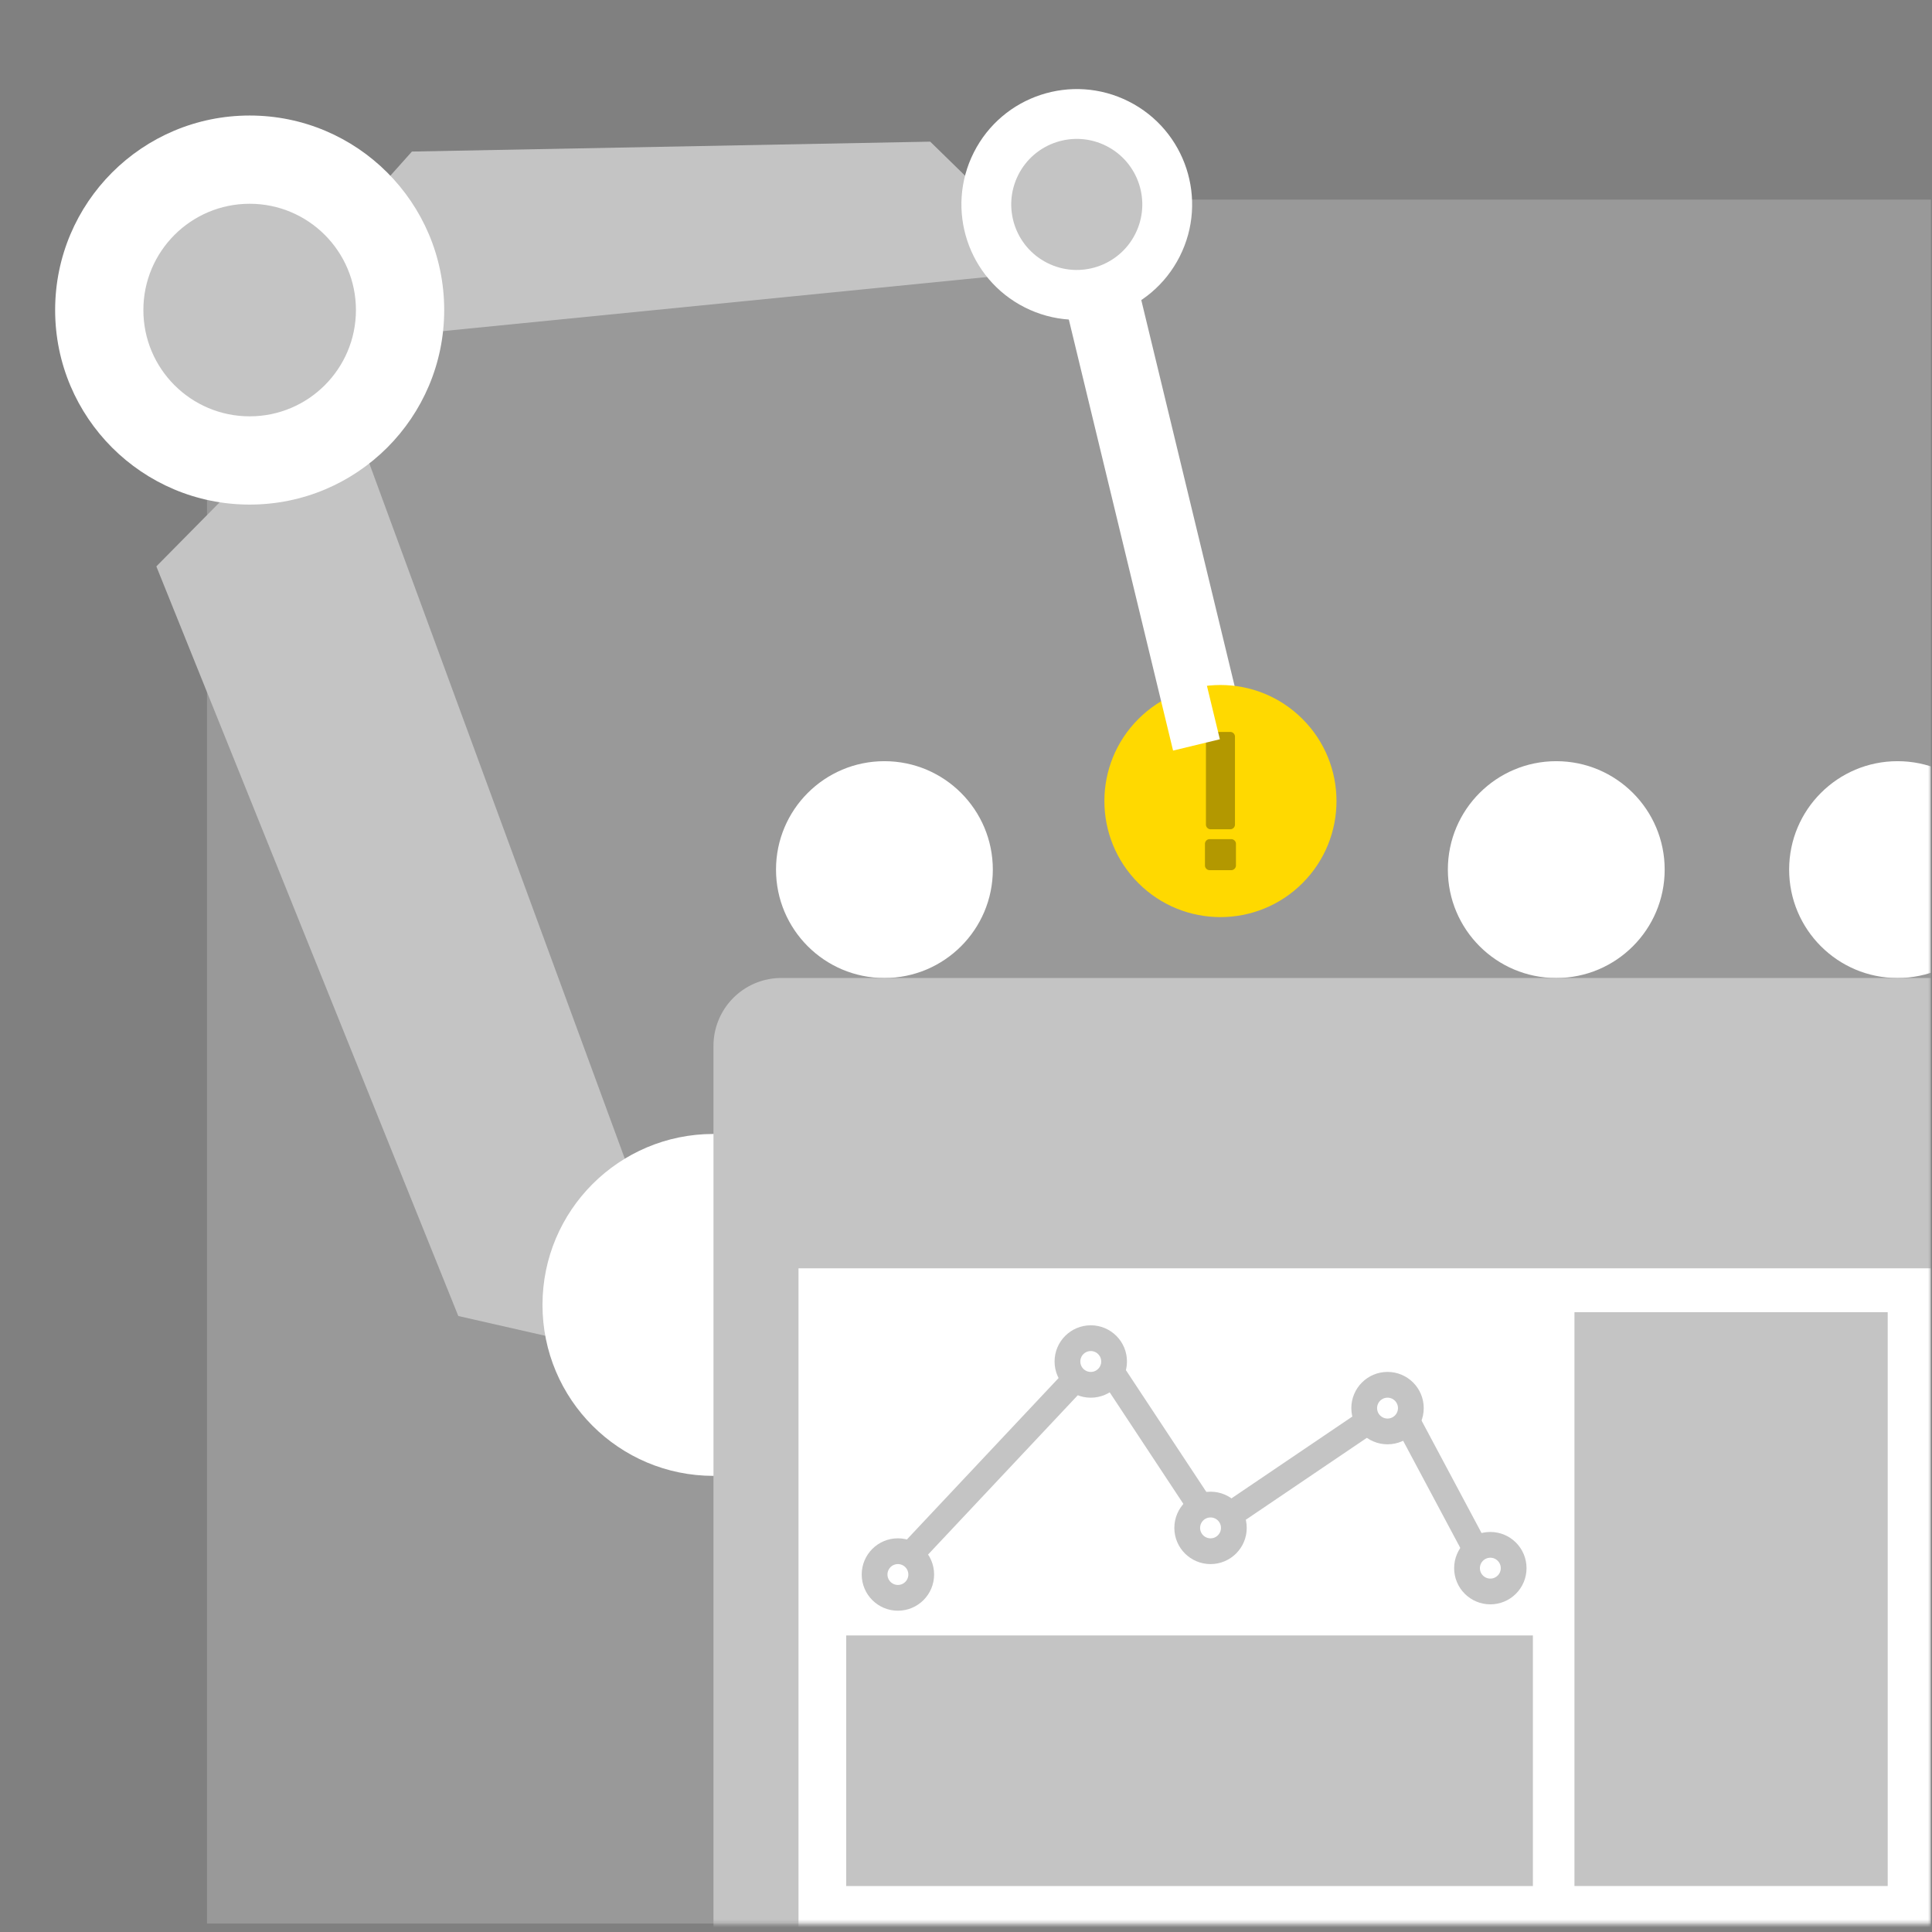
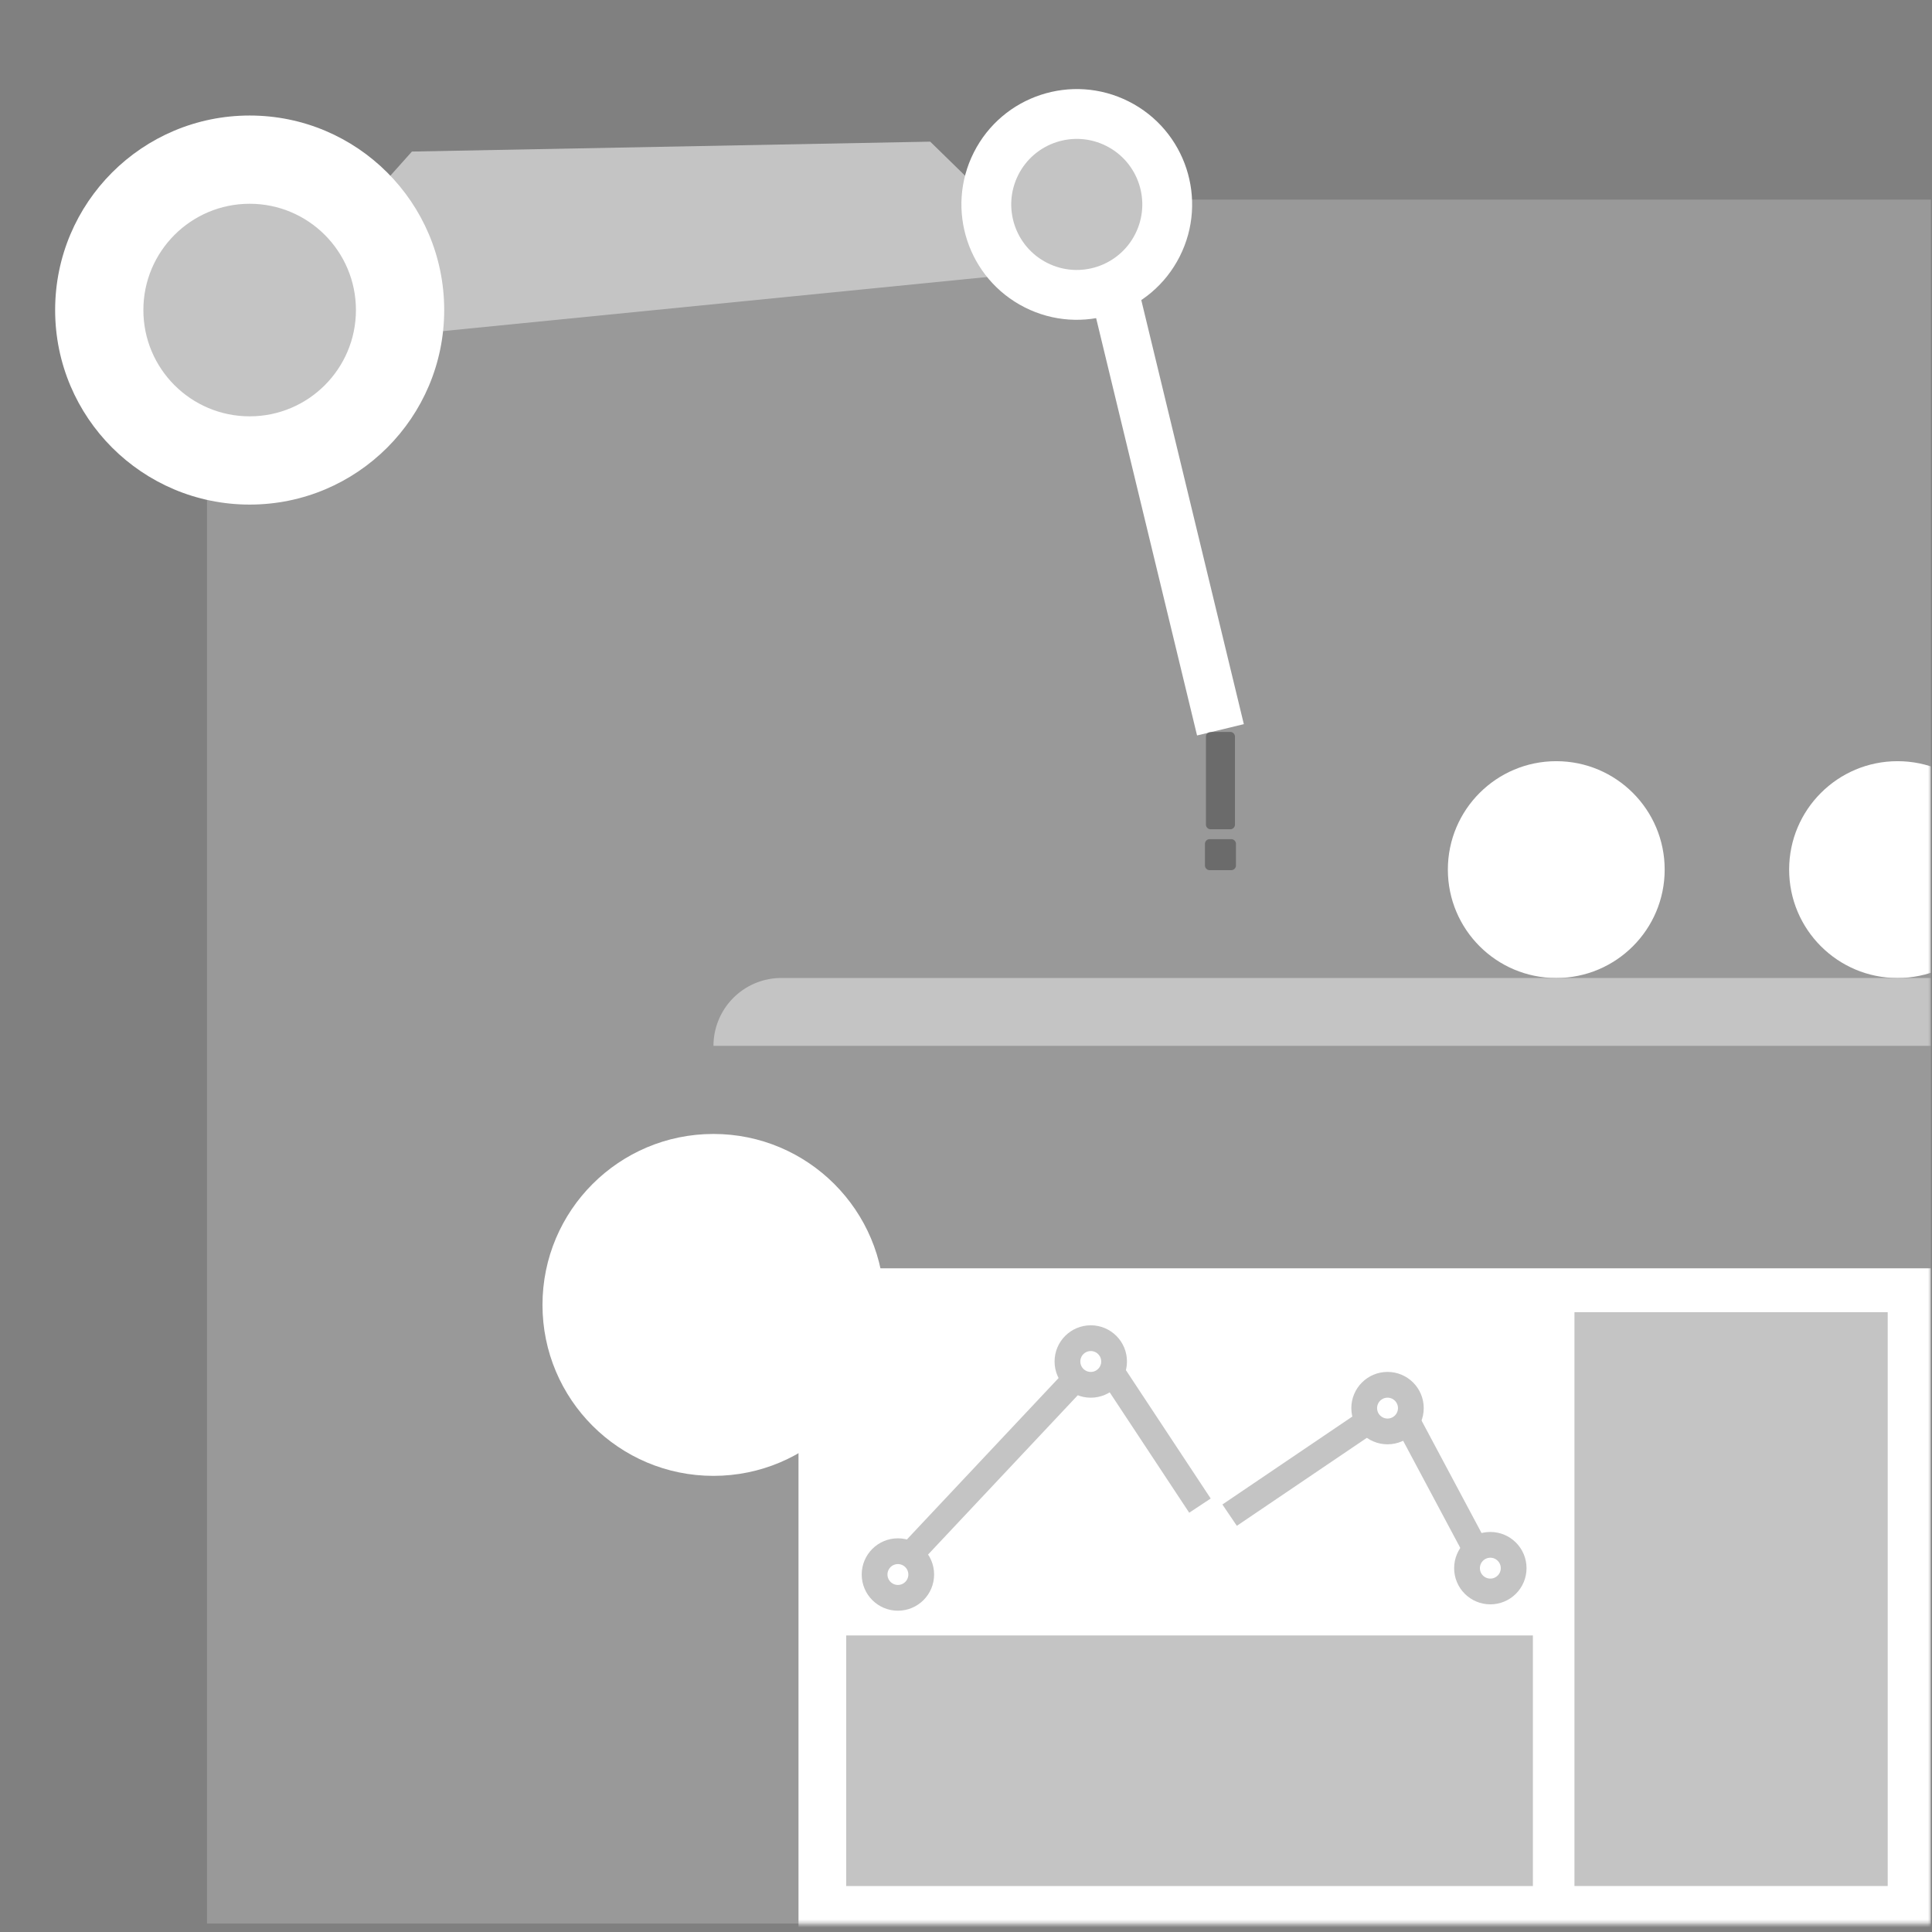
<svg xmlns="http://www.w3.org/2000/svg" id="Layer_1" data-name="Layer 1" viewBox="0 0 482 482">
  <rect x="0" y="0" width="482" height="482" fill="#808080" stroke="none" />
  <defs>
    <clipPath id="clip-path">
      <rect x="0.5" width="481.234" height="481.234" style="fill:none" />
    </clipPath>
    <mask id="mask" x="0.5" y="1.344" width="499.958" height="495.726" maskUnits="userSpaceOnUse">
      <g id="mask0_2914_23613" data-name="mask0 2914 23613">
        <rect x="0.5" y="1.344" width="481.229" height="478.547" style="fill:#fff" />
      </g>
    </mask>
  </defs>
  <g style="clip-path:url(#clip-path)">
    <rect x="51.637" y="49.799" width="430.092" height="430.092" style="fill:#fff;opacity:0.2;isolation:isolate" />
    <g style="mask:url(#mask)">
-       <path d="M84.611,95.132,175.406,342.215,114.339,328.32,39.006,141.304Z" style="fill:#c4c4c4" />
      <circle cx="177.991" cy="325.552" r="42.651" style="fill:#fff" />
-       <circle cx="220.647" cy="216.948" r="27.046" style="fill:#fff" />
      <circle cx="388.261" cy="216.948" r="27.046" style="fill:#fff" />
      <circle cx="473.405" cy="216.948" r="27.046" style="fill:#fff" />
      <path d="M264.767,67.269,58.057,87.821,102.768,37.81l129.306-2.47Z" style="fill:#c4c4c4" />
      <circle cx="62.288" cy="77.353" r="48.532" style="fill:#fff" />
      <circle cx="62.284" cy="77.352" r="26.515" style="fill:#c4c4c4" />
      <circle cx="268.639" cy="51.004" r="28.777" transform="translate(102 267.799) rotate(-63.203)" style="fill:#fff" />
      <rect x="285.384" y="72.223" width="12.008" height="111.409" transform="translate(-21.907 72.08) rotate(-13.595)" style="fill:#fff" />
-       <circle cx="304.479" cy="199.849" r="28.953" transform="translate(-52.135 273.834) rotate(-45)" style="fill:#ffd900" />
      <path d="M302.091,206.891a1.18,1.18,0,0,1-1.231-1.231V183.835a1.179,1.179,0,0,1,1.231-1.231h4.779a1.18,1.18,0,0,1,1.232,1.231V205.66a1.182,1.182,0,0,1-1.232,1.231Zm-.295,10.198a1.14,1.14,0,0,1-.838-.345,1.2,1.2,0,0,1-.345-.887v-5.271a1.201,1.201,0,0,1,.345-.887,1.14,1.14,0,0,1,.838-.345h5.32a1.182,1.182,0,0,1,1.232,1.232v5.271a1.182,1.182,0,0,1-1.232,1.232Z" style="opacity:0.3;isolation:isolate" />
-       <rect x="279.4" y="75.995" width="12.008" height="111.409" transform="translate(-22.961 70.779) rotate(-13.595)" style="fill:#fff" />
      <circle cx="268.636" cy="51.002" r="16.347" transform="translate(102 267.795) rotate(-63.203)" style="fill:#c4c4c4" />
-       <path d="M178,260.924a16.932,16.932,0,0,1,16.932-16.932H483.526a16.932,16.932,0,0,1,16.932,16.932V497.07H178Z" style="fill:#c4c4c4" />
+       <path d="M178,260.924a16.932,16.932,0,0,1,16.932-16.932H483.526a16.932,16.932,0,0,1,16.932,16.932H178Z" style="fill:#c4c4c4" />
      <rect x="199.211" y="316.428" width="283.637" height="165.048" style="fill:#fff" />
      <rect x="392.801" y="327.369" width="78.147" height="143.16" style="fill:#c4c4c4" />
      <path d="M226.918,388.053l41.248-43.892m9.328-1.651,21.872,33.116m7.403,2.38,34.373-23.268m26.97,31.729L351.19,354.738" style="fill:none;stroke:#c4c4c4;stroke-width:6.427px" />
      <circle cx="224.012" cy="392.813" r="5.817" style="fill:#fff;stroke:#c4c4c4;stroke-width:6.427px" />
      <circle cx="272.129" cy="339.669" r="5.817" style="fill:#fff;stroke:#c4c4c4;stroke-width:6.427px" />
-       <circle cx="302.008" cy="381.182" r="5.817" style="fill:#fff;stroke:#c4c4c4;stroke-width:6.427px" />
      <circle cx="346.165" cy="351.299" r="5.817" style="fill:#fff;stroke:#c4c4c4;stroke-width:6.427px" />
      <circle cx="371.813" cy="391.227" r="5.817" style="fill:#fff;stroke:#c4c4c4;stroke-width:6.427px" />
      <rect x="211.117" y="408.016" width="171.311" height="62.516" style="fill:#c4c4c4" />
    </g>
  </g>
</svg>